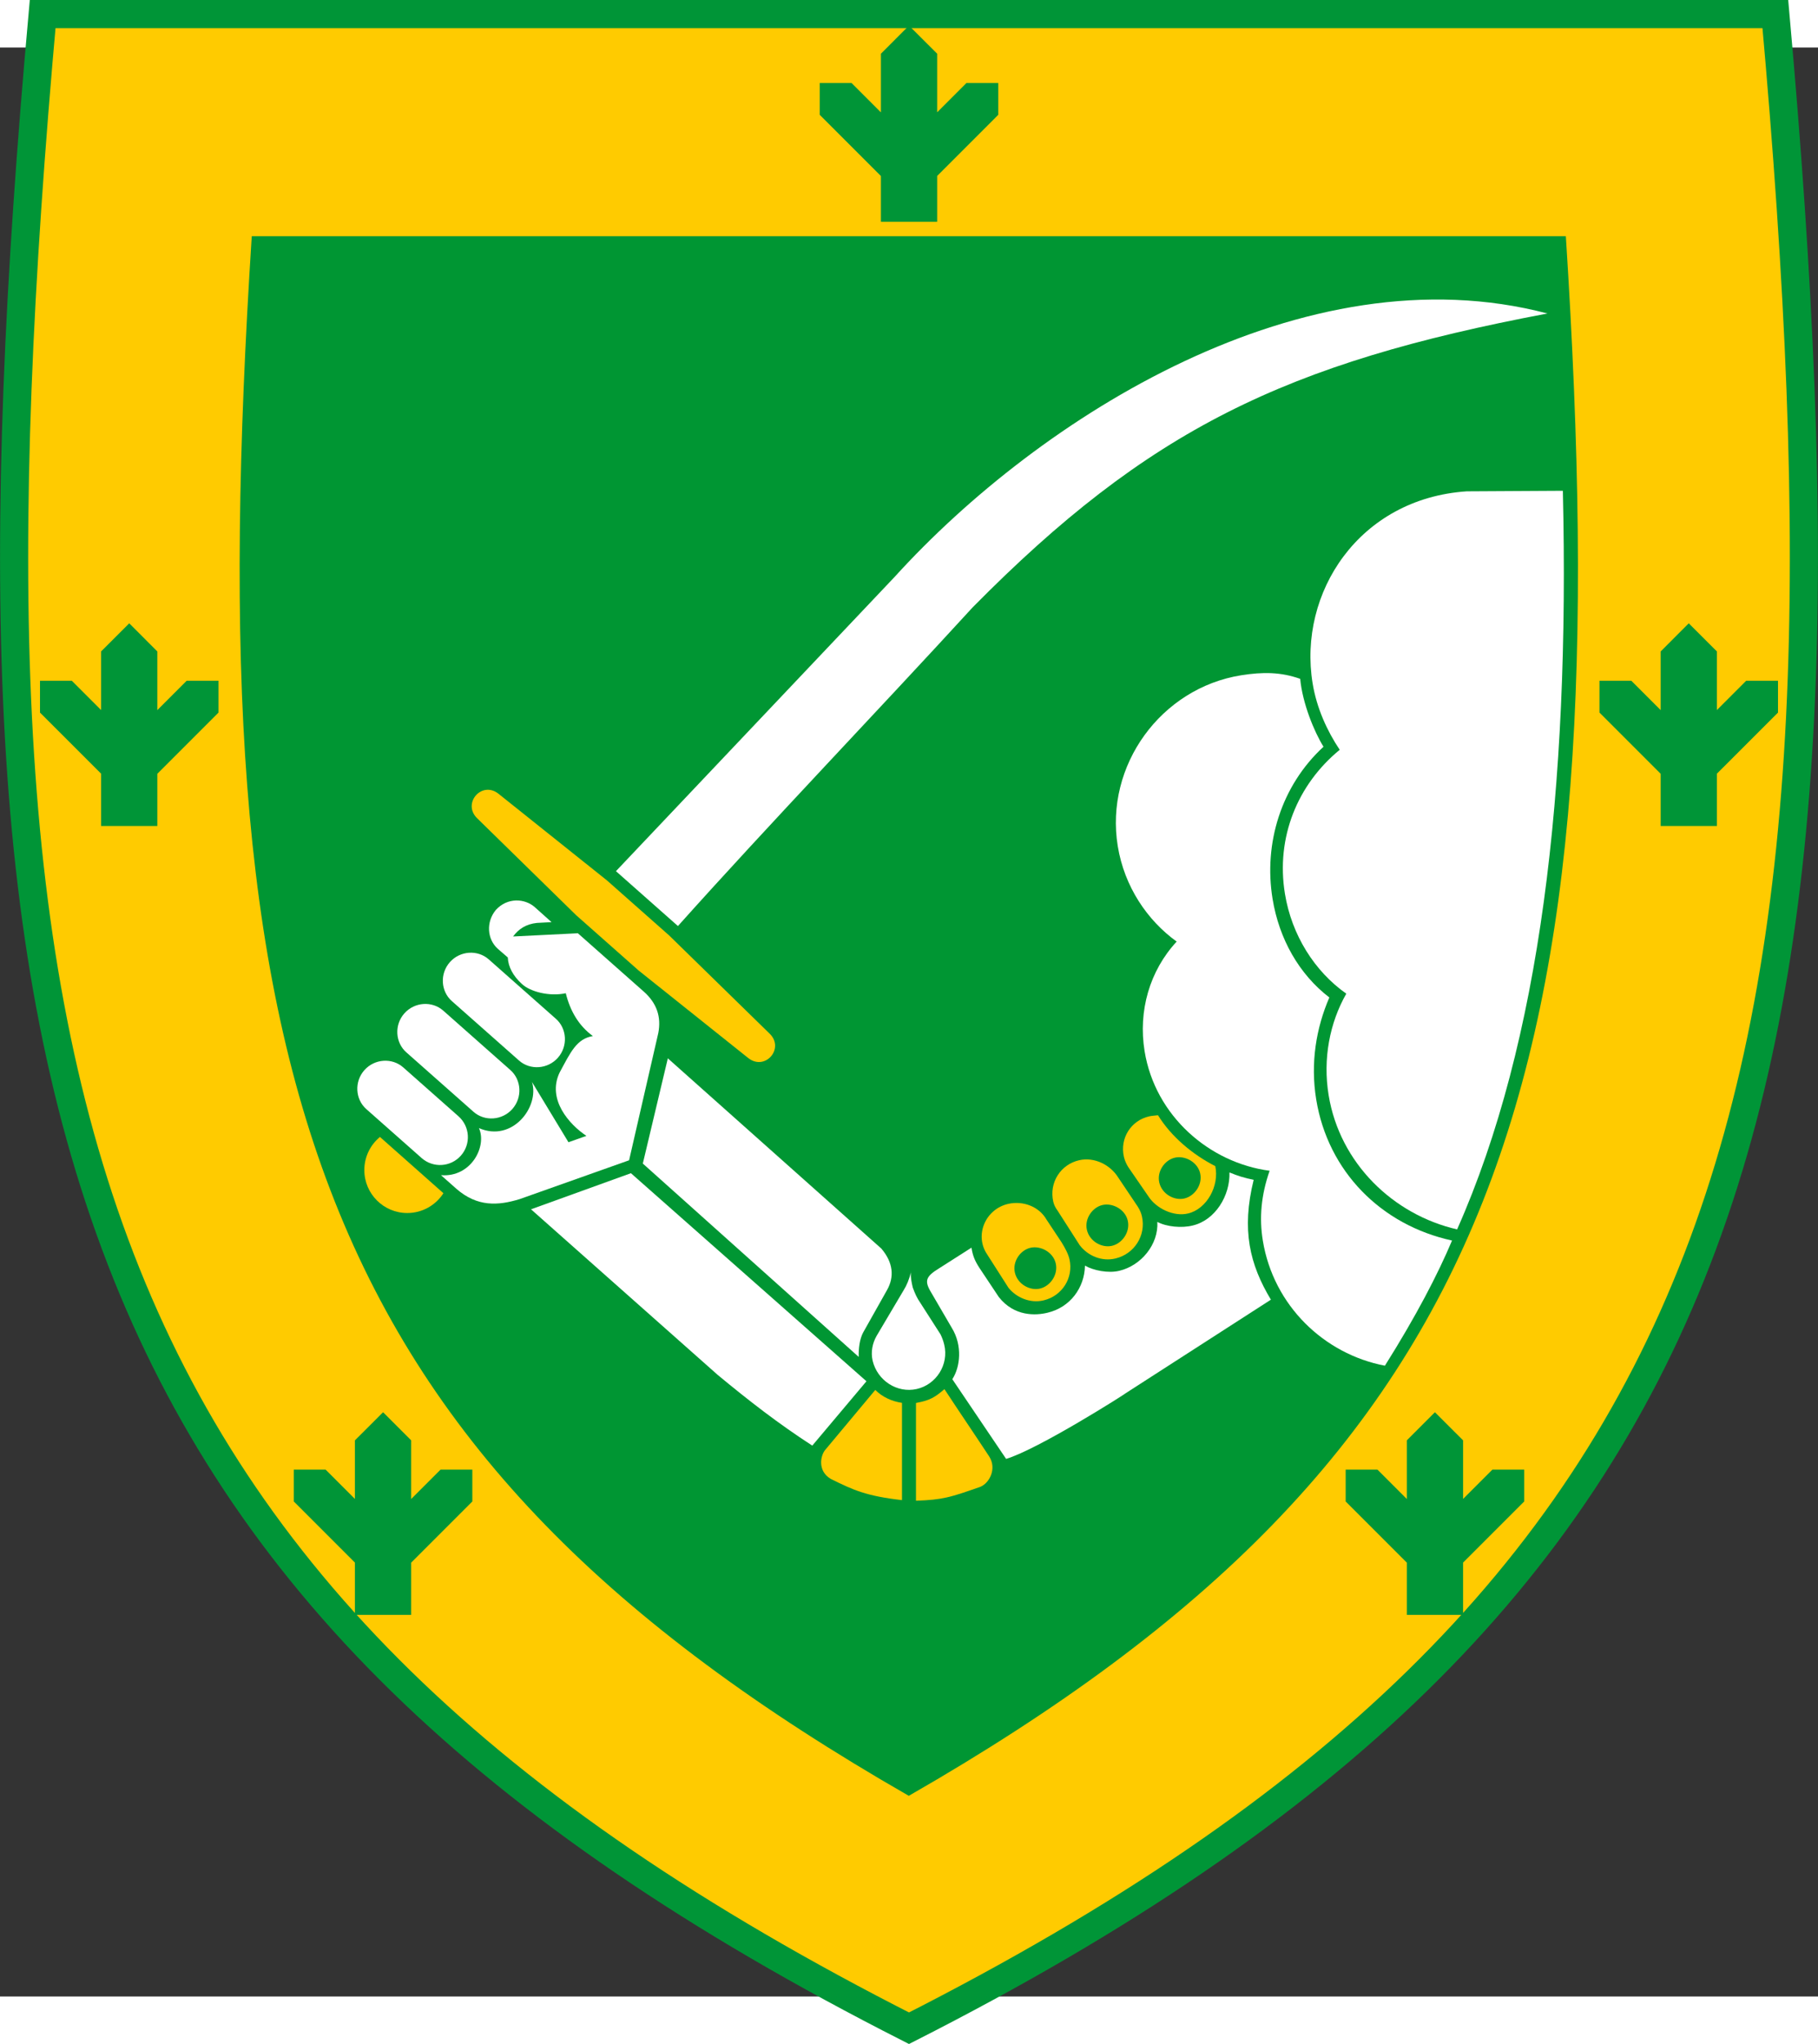
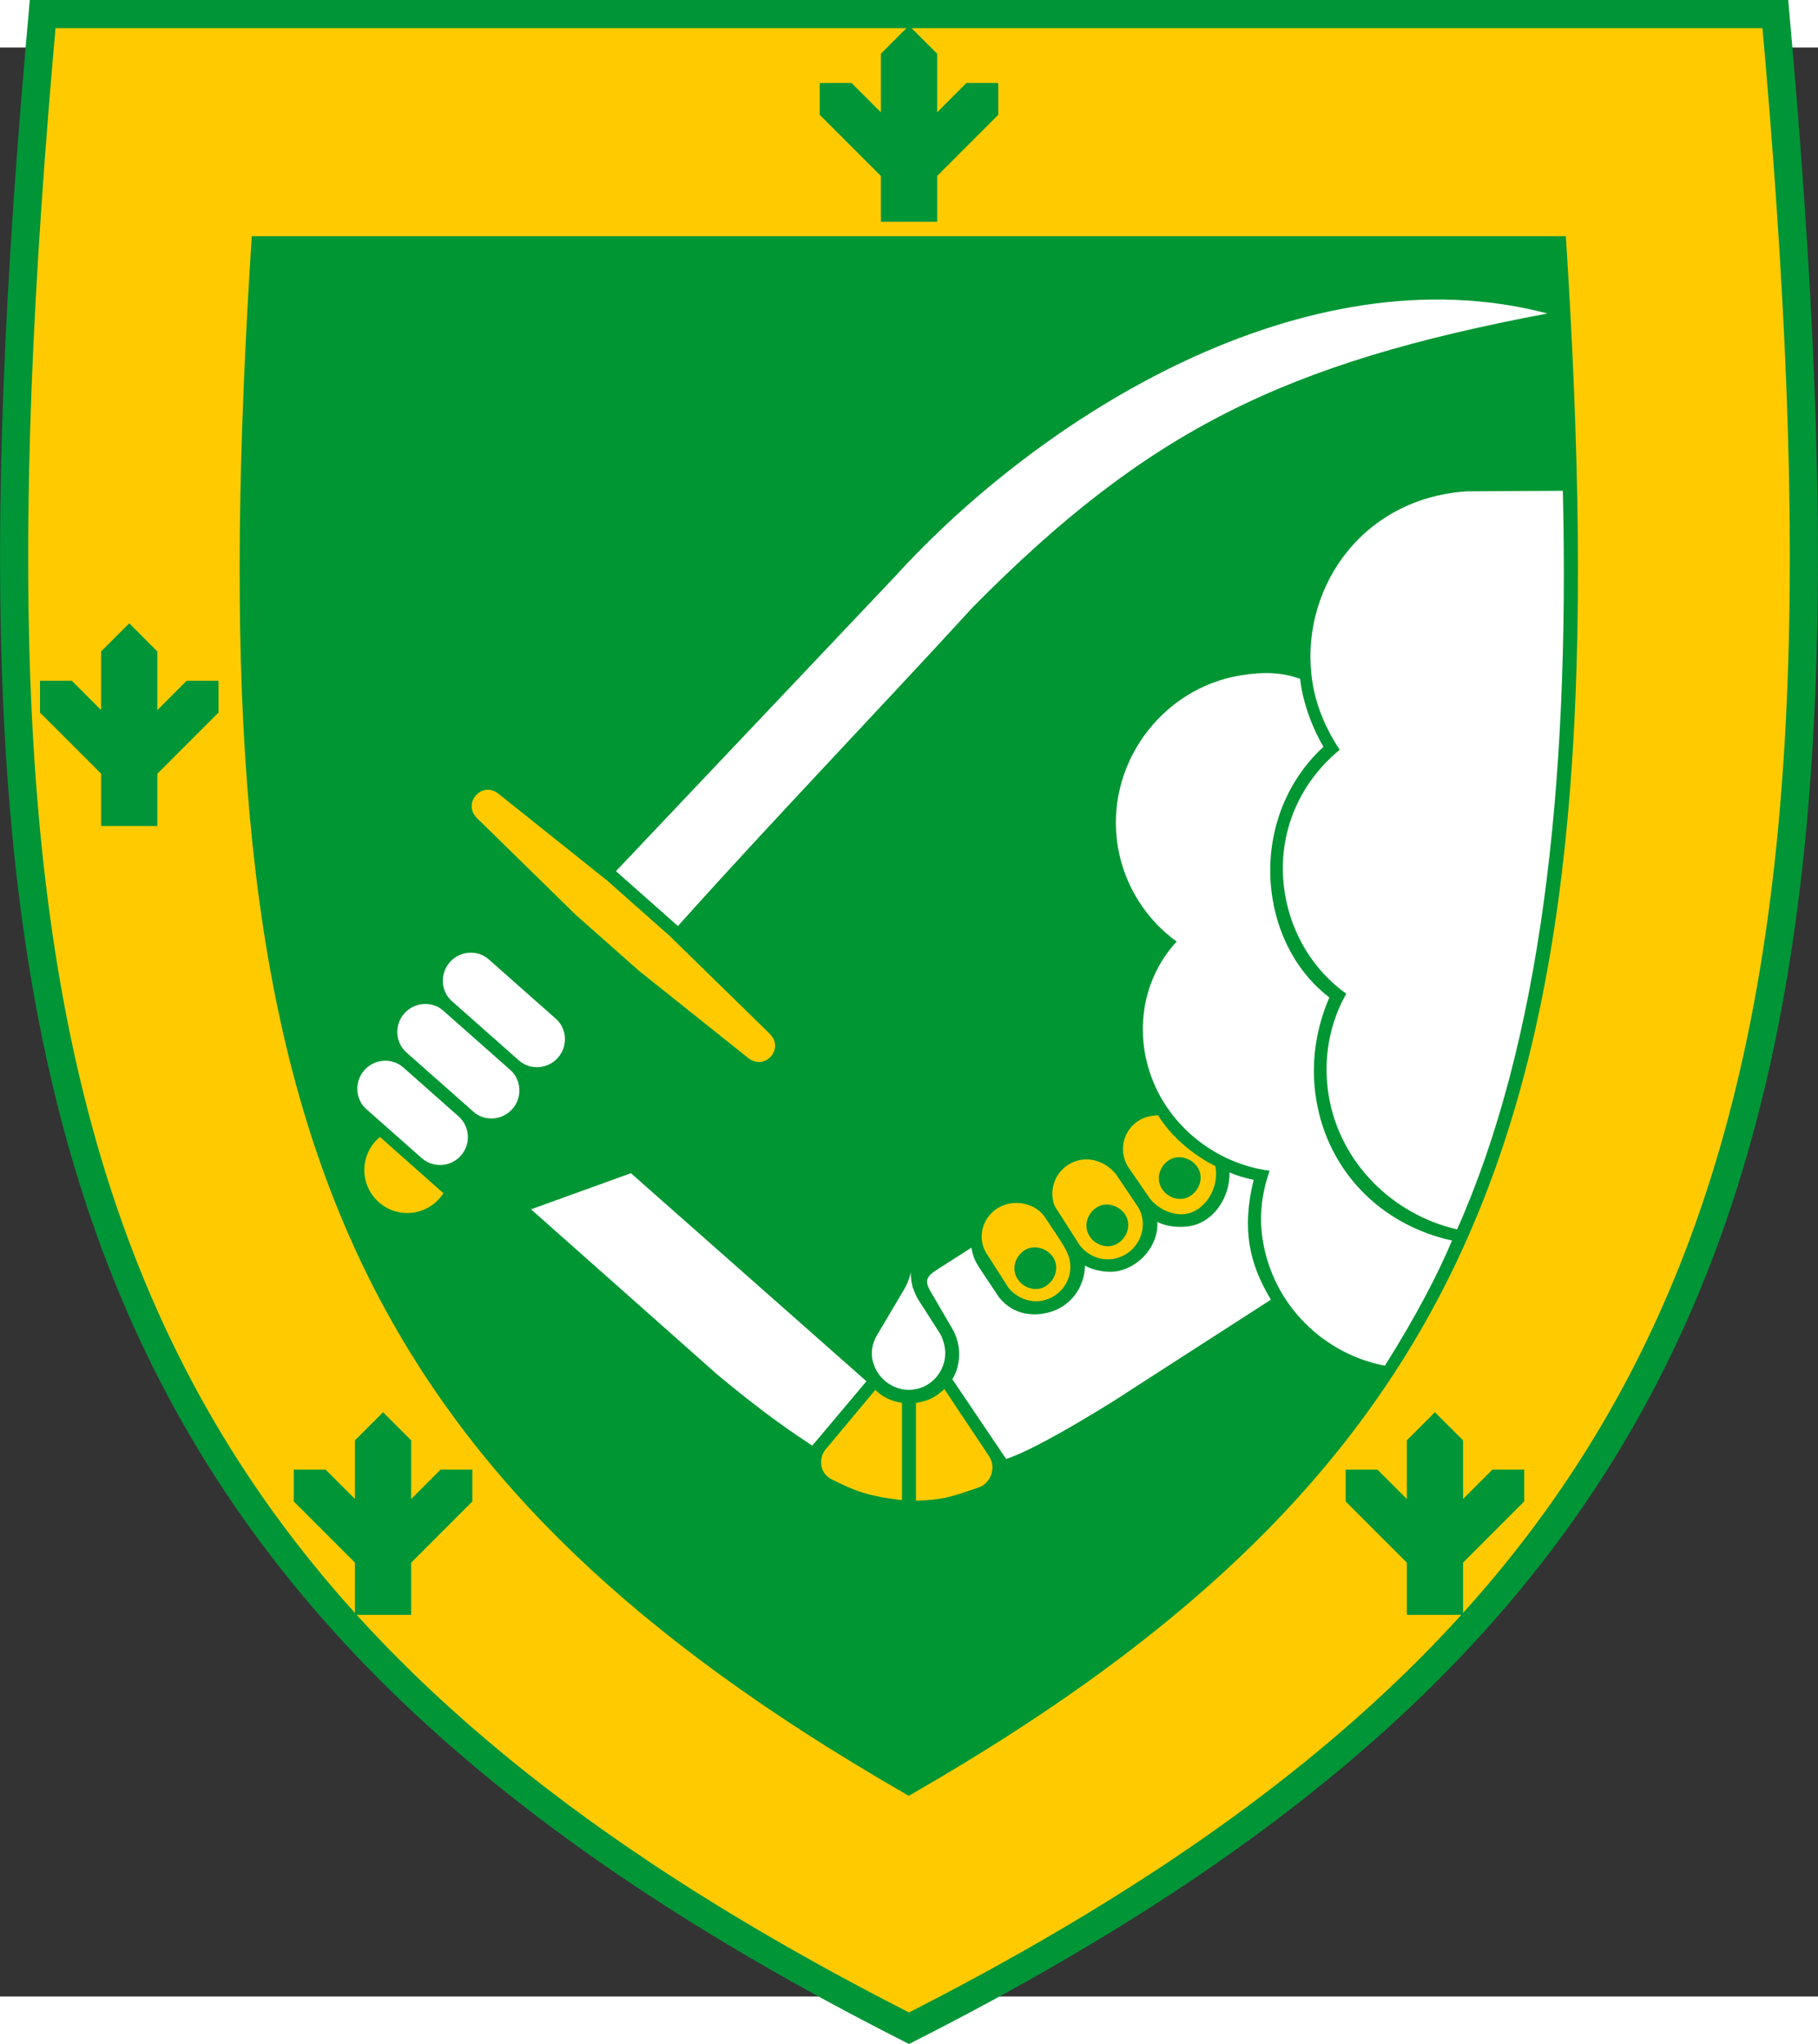
<svg xmlns="http://www.w3.org/2000/svg" viewBox="35 85 440.476 472.08" id="svg120" height="562" width="500" version="1.1">
  <rect x="35" y="85" width="440.476" height="472.08" fill="#333333" stroke="none" />
  <defs id="defs124" />
  <path id="path2" style="fill:#ffcb00;fill-rule:evenodd;stroke:#009537;stroke-width:6.81;stroke-linecap:butt;stroke-linejoin:miter;stroke-dasharray:none" d="M 255.238,564.769 C 48.917,460.051 22.16,335.13 45.333,76.897 H 465.144 C 488.317,335.13 461.559,460.051 255.238,564.769 Z" />
  <path id="path6" style="fill:#009537;fill-rule:evenodd;stroke-width:1.201" d="m 276.864,101.306 v -7.708 l -7.708,2.4e-4 -7.095,7.095 V 86.503 l -6.823,-6.813 -6.803,6.813 v 14.21 l -7.115,-7.115 -7.708,-2.4e-4 v 7.708 l 14.823,14.823 v 11.078 h 13.627 v -11.097 z" />
  <path id="path10" style="fill:#009537;fill-rule:evenodd;stroke-width:1.201" d="m 106.188,437.176 v -7.708 l 7.708,1.2e-4 7.095,7.095 v -14.19 l 6.823,-6.813 6.803,6.813 v 14.21 l 7.115,-7.115 7.708,-1.2e-4 v 7.708 l -14.823,14.823 v 12.654 h -13.627 v -12.674 z" />
  <path id="path18" style="fill:#009537;fill-rule:evenodd;stroke-width:1.201" d="m 404.288,437.176 v -7.708 l -7.708,1.2e-4 -7.095,7.095 v -14.19 l -6.823,-6.813 -6.803,6.813 v 14.21 l -7.115,-7.115 -7.708,-1.2e-4 v 7.708 l 14.823,14.823 v 12.654 h 13.626 v -12.674 z" />
  <path id="path14" style="fill:#009537;fill-rule:evenodd;stroke-width:1.201" d="m 44.69,246.089 v -7.708 l 7.708,1.2e-4 7.095,7.095 v -14.19 l 6.823,-6.813 6.803,6.813 v 14.21 l 7.115,-7.115 7.708,-1.2e-4 v 7.708 l -14.823,14.823 v 12.654 h -13.626 v -12.674 z" />
-   <path id="path22" style="fill:#009537;fill-rule:evenodd;stroke-width:1.201" d="m 465.786,246.089 v -7.708 l -7.708,1.2e-4 -7.095,7.095 v -14.19 l -6.823,-6.813 -6.803,6.813 v 14.21 l -7.115,-7.115 -7.708,-1.2e-4 v 7.708 l 14.823,14.823 v 12.654 h 13.627 v -12.674 z" />
  <g id="Layer1000" transform="matrix(1.201,0,0,1.201,-9.986,-36.707)">
    <path id="path26" style="fill:#009633;fill-rule:evenodd" d="M 220.796,453.939 C 341.93,384.485 364.234,308.702 353.345,139.396 H 220.796 88.247 C 77.357,308.702 99.661,384.485 220.796,453.939 Z" />
    <path id="path28" style="fill:#ffffff;fill-rule:evenodd" d="m 352.743,190.738 -19.387,0.111 c -21.738,1.45 -34.073,20.48 -31.096,38.724 0.815,4.994 2.94,9.641 5.468,13.404 -8.502,6.965 -12.911,17.646 -11.053,29.032 1.358,8.323 5.971,15.646 12.38,20.154 -3.349,5.866 -4.761,13.129 -3.566,20.454 2.244,13.749 13.046,24.14 25.922,27.084 16.772,-37.745 22.746,-88.8 21.331,-148.962 z" />
    <path id="path30" style="fill:#ffffff;fill-rule:evenodd" d="m 304.455,242.361 c -8.585,7.912 -12.091,19.546 -10.278,30.66 1.326,8.125 5.353,15.217 11.457,19.909 -2.664,6.163 -3.848,13.223 -2.649,20.567 2.366,14.501 13.079,25.334 27.401,28.451 -2.849,6.779 -7.275,15.291 -13.542,25.242 -12.29,-2.338 -22.494,-12.151 -24.627,-25.221 -0.743,-4.55 -0.358,-9.147 1.37,-14.093 -12.137,-1.591 -23.088,-11.042 -25.221,-24.107 -1.326,-8.125 1.02,-16.238 6.468,-22.113 -5.9,-4.257 -10.545,-11.05 -11.881,-19.24 -2.662,-16.315 8.744,-31.882 24.871,-34.466 4.422,-0.708 8.034,-0.663 11.929,0.714 0.467,4.943 2.82,10.665 4.703,13.696 z" />
    <path id="path32" style="fill:#ffcb00;fill-rule:evenodd" d="m 219.422,374.689 v 19.613 c -7.104,-0.81 -9.756,-1.982 -14.39,-4.289 -2.703,-1.619 -2.043,-4.707 -1.106,-5.831 l 10.106,-12.101 c 1.418,1.414 3.299,2.296 5.39,2.608 z" />
    <path id="path34" style="fill:#ffffff;fill-rule:evenodd" d="m 227.945,362.953 c 0.97,4.029 -1.628,8.062 -5.563,8.942 -3.935,0.88 -7.915,-1.683 -8.884,-5.712 -0.391,-1.724 -0.056,-3.497 0.795,-4.989 l 5.448,-9.199 c 0.625,-0.989 1.178,-2.301 1.448,-3.607 -0.013,1.192 0.182,2.054 0.402,3.023 0.443,1.203 0.812,2.083 1.565,3.159 l 4.03,6.288 c 0.308,0.61 0.599,1.394 0.758,2.095 z" />
    <path id="path36" style="fill:#ffcb00;fill-rule:evenodd" d="m 237.01,385.49 c -3.049,-4.637 -6.026,-8.993 -9.024,-13.568 -1.85,1.552 -2.721,2.23 -5.742,2.788 v 19.717 c 5.41,-0.197 6.915,-0.673 13.008,-2.818 1.817,-0.764 3.342,-3.651 1.758,-6.119 z" />
    <path id="path38" style="fill:#ffcb00;fill-rule:evenodd" d="m 255.267,342.88 -4.471,-6.982 c -0.404,-0.532 -0.712,-1.143 -0.859,-1.789 -0.879,-3.879 1.522,-7.529 5.242,-8.36 3.073,-0.687 6.269,0.919 7.874,3.504 l 3.933,5.857 c 0.44,0.694 0.695,1.316 0.841,1.963 0.879,3.879 -1.564,7.595 -5.325,8.492 -2.791,0.68 -5.62,-0.555 -7.235,-2.684 z" />
    <path id="path40" style="fill:#ffcb00;fill-rule:evenodd" d="m 236.628,344.783 4.302,6.736 c 1.567,1.914 4.341,3.162 7.079,2.493 3.707,-0.885 6.055,-4.523 5.2,-8.294 -0.238,-1.05 -0.87,-2.247 -1.618,-3.447 l -3.03,-4.571 c -1.497,-2.609 -4.716,-3.814 -7.681,-3.151 -4.66,1.042 -6.902,6.383 -4.251,10.233 z" />
    <path id="path42" style="fill:#ffffff;fill-rule:evenodd" d="m 221.185,348.406 c -0.025,-0.108 0.083,-0.132 0.071,-0.186" />
    <path id="path44" style="fill:#ffffff;fill-rule:evenodd" d="m 349.629,154.981 c -49.054,-12.906 -102.417,20.91 -131.657,53.087 -18.654,19.675 -37.736,39.853 -56.256,59.388 l 12.505,11.064 c 18.893,-21.094 40.109,-43.148 59.483,-64.3 35.373,-35.8 62.968,-49.251 115.925,-59.237 z" />
    <path id="path46" style="fill:#ffffff;fill-rule:evenodd" d="m 293.842,353.879 -29.228,18.822 c -0.179,0.21 -17.667,11.32 -24.187,13.287 l -10.854,-16.072 c 1.593,-2.421 2.086,-6.786 -0.093,-10.336 l -4.375,-7.501 c -1.173,-2.08 -0.756,-2.943 1.715,-4.47 l 6.618,-4.22 c 0.245,1.603 0.674,2.645 1.605,4.08 l 3.91,5.875 c 3.124,3.973 7.483,3.745 9.843,3.16 4.57,-1.078 7.462,-5.064 7.534,-9.495 1.695,0.98 4.735,1.589 6.933,1.042 4.408,-1.042 7.933,-5.334 7.67,-9.859 1.874,0.998 4.928,1.275 7.127,0.727 4.57,-1.078 7.573,-6.04 7.422,-10.704 1.605,0.684 3.118,1.136 4.885,1.494 -2.5,10.107 -0.796,17.065 3.476,24.17 z" />
    <path id="path48" style="fill:#ffcb00;fill-rule:evenodd" d="m 269.185,333.116 -4.053,-5.886 c -0.428,-0.64 -0.773,-1.412 -0.944,-2.166 -0.855,-3.771 1.451,-7.343 5.117,-8.163 0.539,-0.12 1.157,-0.145 1.762,-0.224 2.692,4.379 7.077,7.984 11.558,10.265 0.85,3.999 -1.722,8.649 -5.483,9.546 -2.899,0.705 -6.401,-1.003 -7.957,-3.372 z" />
    <path id="path50" style="fill:#009633;fill-rule:evenodd" d="m 245.364,343.403 c 2.049,-0.458 4.566,0.904 5.079,3.166 0.525,2.317 -1.162,4.618 -3.211,5.076 -2.049,0.458 -4.512,-0.916 -5.037,-3.232 -0.513,-2.263 1.121,-4.552 3.169,-5.01 z" />
    <path id="path52" style="fill:#009633;fill-rule:evenodd" d="m 259.892,334.778 c 2.049,-0.458 4.566,0.904 5.079,3.167 0.525,2.317 -1.162,4.618 -3.211,5.076 -2.049,0.458 -4.512,-0.916 -5.037,-3.232 -0.513,-2.263 1.121,-4.552 3.169,-5.01 z" />
    <path id="path54" style="fill:#009633;fill-rule:evenodd" d="m 274.494,325.231 c 2.049,-0.458 4.566,0.904 5.079,3.167 0.525,2.317 -1.162,4.618 -3.211,5.076 -2.049,0.458 -4.512,-0.916 -5.037,-3.232 -0.513,-2.263 1.121,-4.552 3.169,-5.01 z" />
    <path id="path56" style="fill:#ffcb00;fill-rule:evenodd" d="m 126.912,332.405 c -1.539,2.401 -4.232,3.993 -7.296,3.993 -4.782,0 -8.66,-3.878 -8.66,-8.66 0,-2.69 1.227,-5.094 3.152,-6.682 z" />
-     <path id="path58" style="fill:#ffffff;fill-rule:evenodd" d="m 140.968,280.628 c 1.1,-1.517 2.635,-2.509 4.806,-2.736 l 2.953,-0.154 -3.372,-3.016 c -2.022,-1.789 -5.532,-2.007 -7.862,0.546 -1.996,2.399 -1.814,5.89 0.416,7.87 l 1.988,1.718 c 0.089,1.916 1.085,3.757 2.869,5.371 1.65,1.526 5.495,2.561 8.83,1.846 0.904,3.661 2.666,6.59 5.463,8.636 -3.291,0.565 -4.463,3.202 -6.725,7.392 -2.551,5.412 1.982,10.454 5.423,12.741 l -3.619,1.283 -7.363,-12.155 c 1.562,5.008 -3.961,12.249 -10.7,9.302 1.667,3.669 -1.565,9.978 -7.653,9.495 l 3.113,2.754 c 4.24,3.696 8.446,3.388 12.735,2.082 l 22.098,-7.839 5.898,-25.692 c 0.595,-3.15 -0.229,-5.936 -2.957,-8.35 l -13.275,-11.744 z" />
    <path id="path60" style="fill:#ffffff;fill-rule:evenodd" d="m 129.95,316.892 -11.147,-9.862 c -2.236,-1.978 -5.788,-1.761 -7.844,0.562 -2.056,2.324 -1.839,5.876 0.399,7.852 l 11.147,9.862 c 2.322,2.058 5.874,1.841 7.93,-0.483 2.056,-2.323 1.839,-5.875 -0.485,-7.931 z" />
    <path id="path62" style="fill:#ffffff;fill-rule:evenodd" d="m 140.425,307.57 -13.555,-11.992 c -2.236,-1.978 -5.788,-1.762 -7.844,0.562 -2.056,2.324 -1.839,5.876 0.399,7.852 l 13.555,11.992 c 2.231,1.978 5.783,1.76 7.839,-0.564 2.056,-2.324 1.839,-5.876 -0.394,-7.851 z" />
    <path id="path64" style="fill:#ffffff;fill-rule:evenodd" d="M 149.61,297.236 136.055,285.243 c -2.236,-1.978 -5.788,-1.761 -7.844,0.562 -2.056,2.324 -1.839,5.876 0.399,7.852 l 13.555,11.992 c 2.231,1.977 5.783,1.76 7.839,-0.564 2.056,-2.324 1.839,-5.876 -0.394,-7.851 z" />
-     <path id="path66" style="fill:#ffffff;fill-rule:evenodd" d="m 210.694,365.423 -43.557,-38.998 5.046,-21.222 43.075,38.37 c 2.391,2.805 2.649,5.691 1.155,8.345 l -4.845,8.611 c -0.672,1.282 -0.928,3.151 -0.874,4.893 z" />
    <path id="path68" style="fill:#ffffff;fill-rule:evenodd" d="m 144.582,335.65 37.625,33.368 c 6.388,5.291 12.27,9.852 19.118,14.292 l 10.927,-12.978 -47.514,-41.962 z" />
    <path id="path70" style="fill:#ffcb00;fill-rule:evenodd" d="m 138.056,251.871 21.855,17.454 12.545,11.099 20.249,19.787 c 3.116,2.985 -0.911,7.65 -4.337,4.902 l -22.061,-17.612 -12.608,-11.155 -19.987,-19.565 c -3.075,-3.002 0.956,-7.652 4.345,-4.911 z" />
  </g>
</svg>